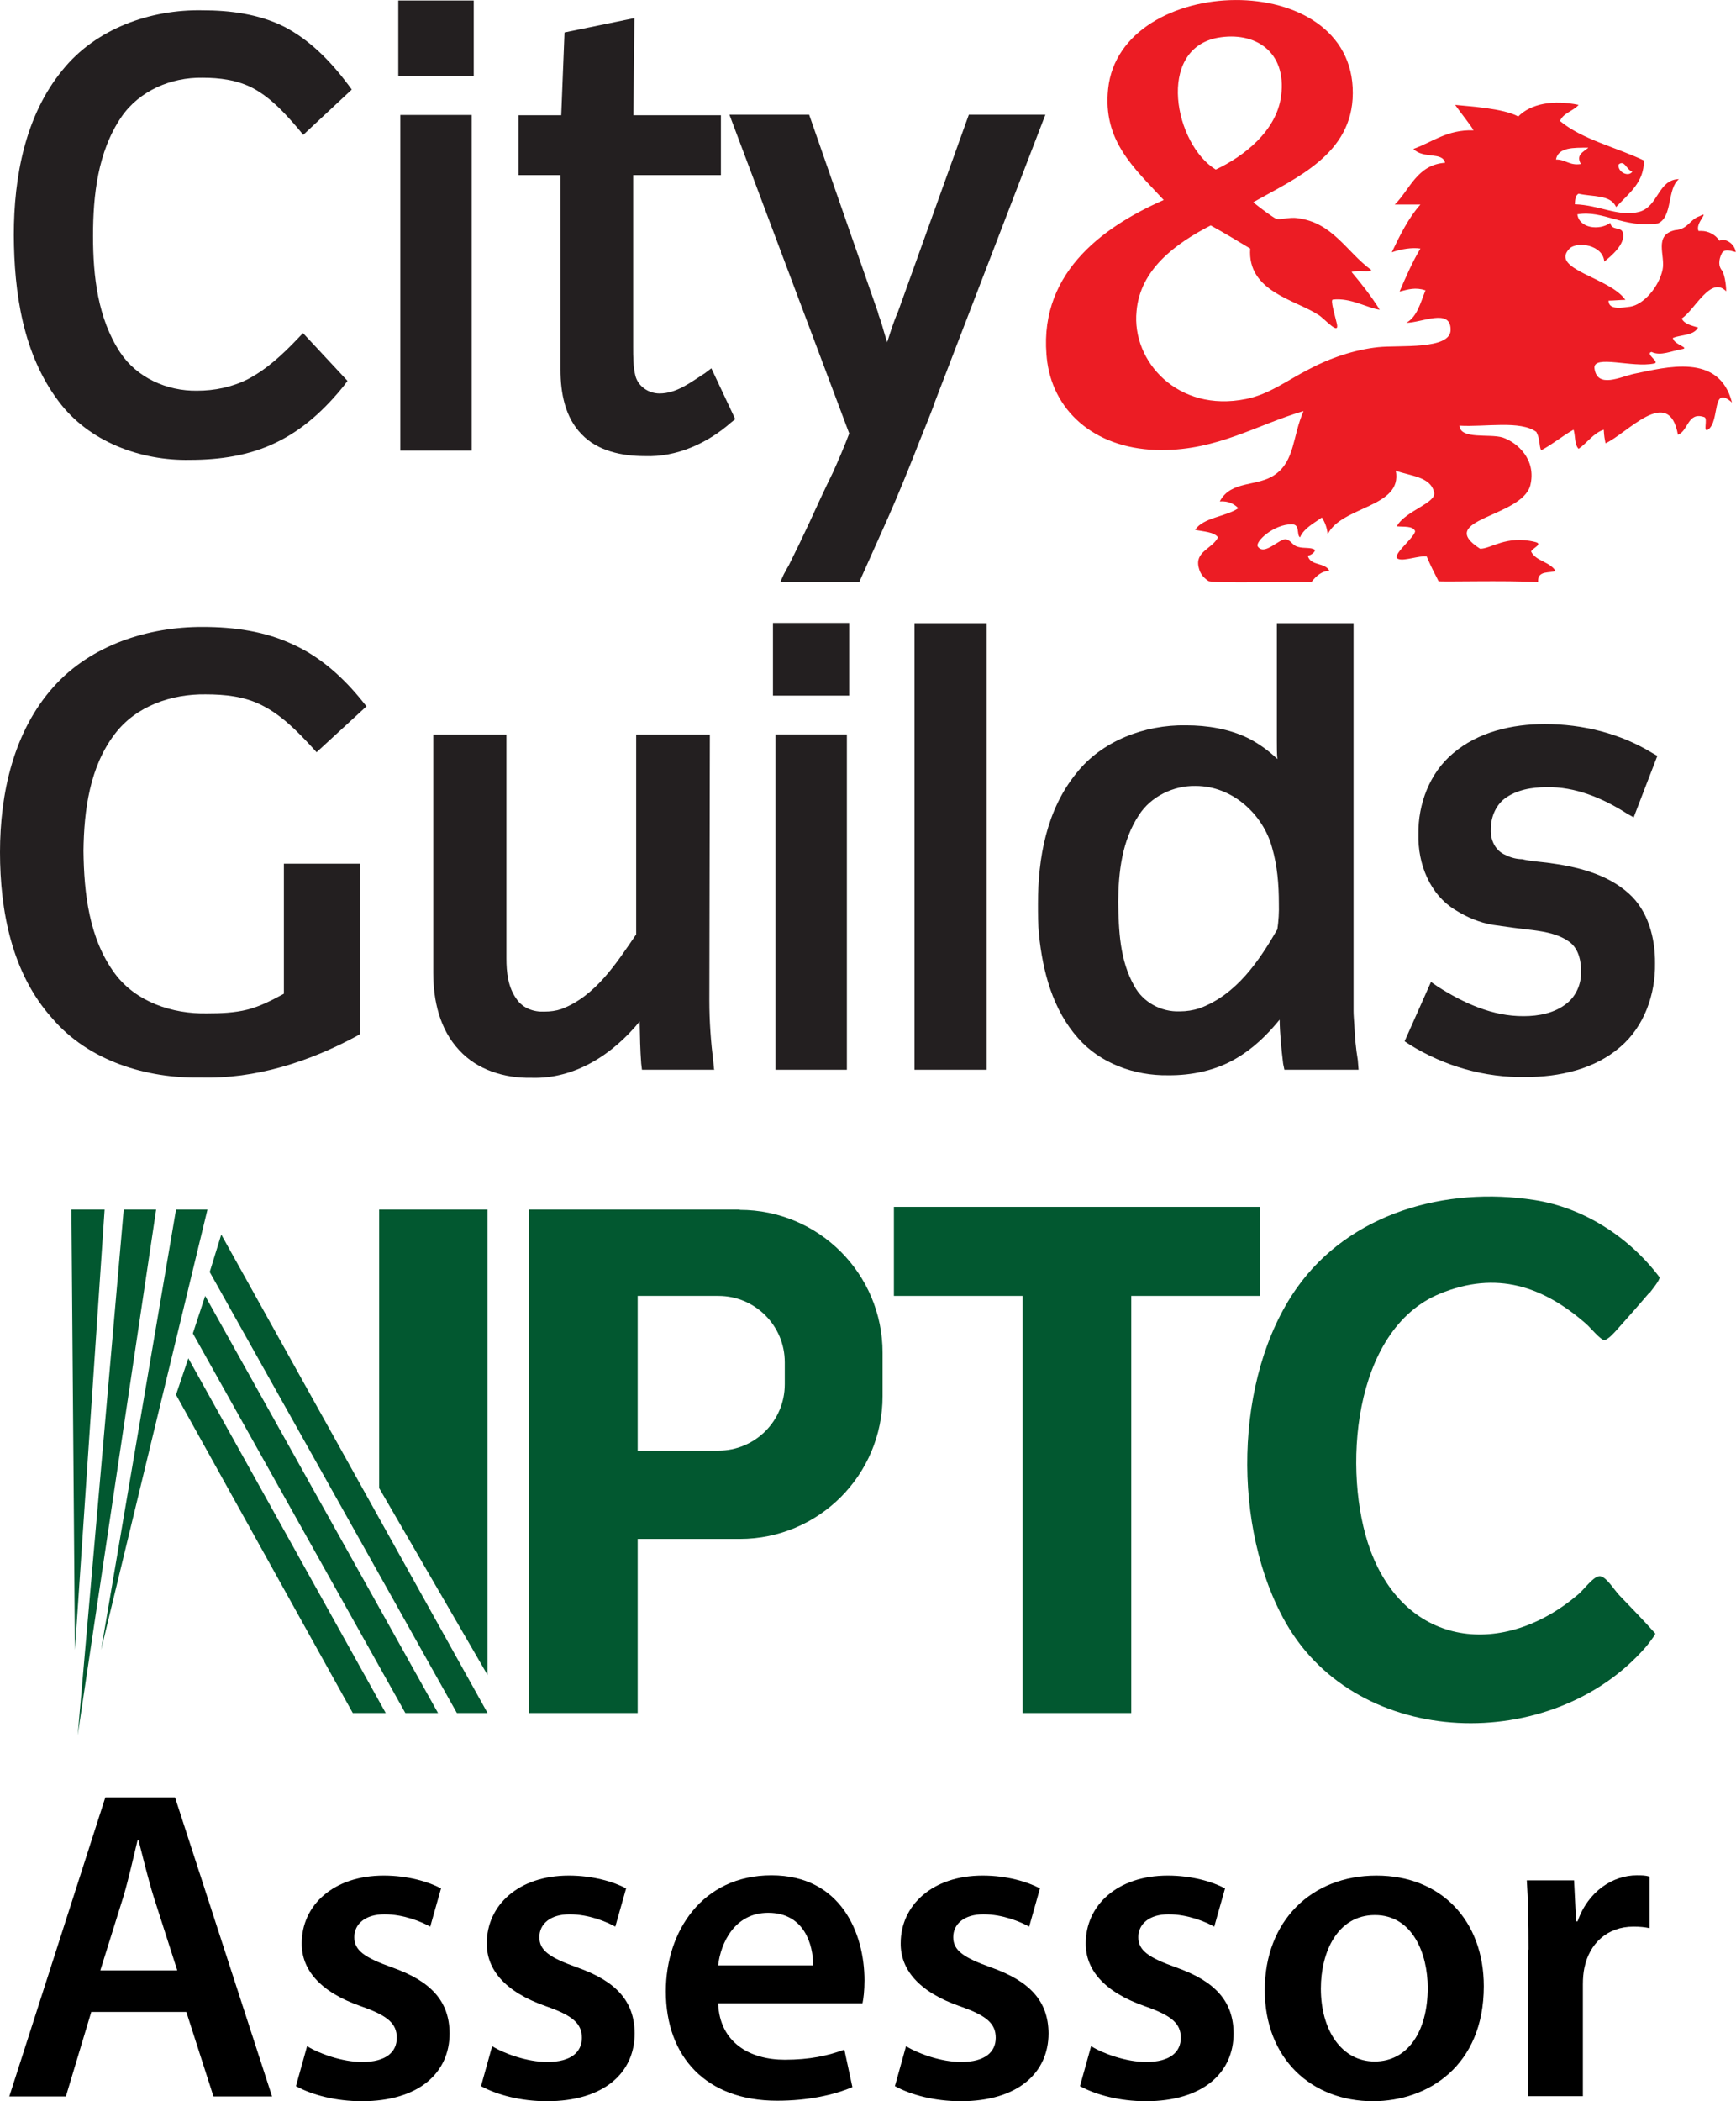
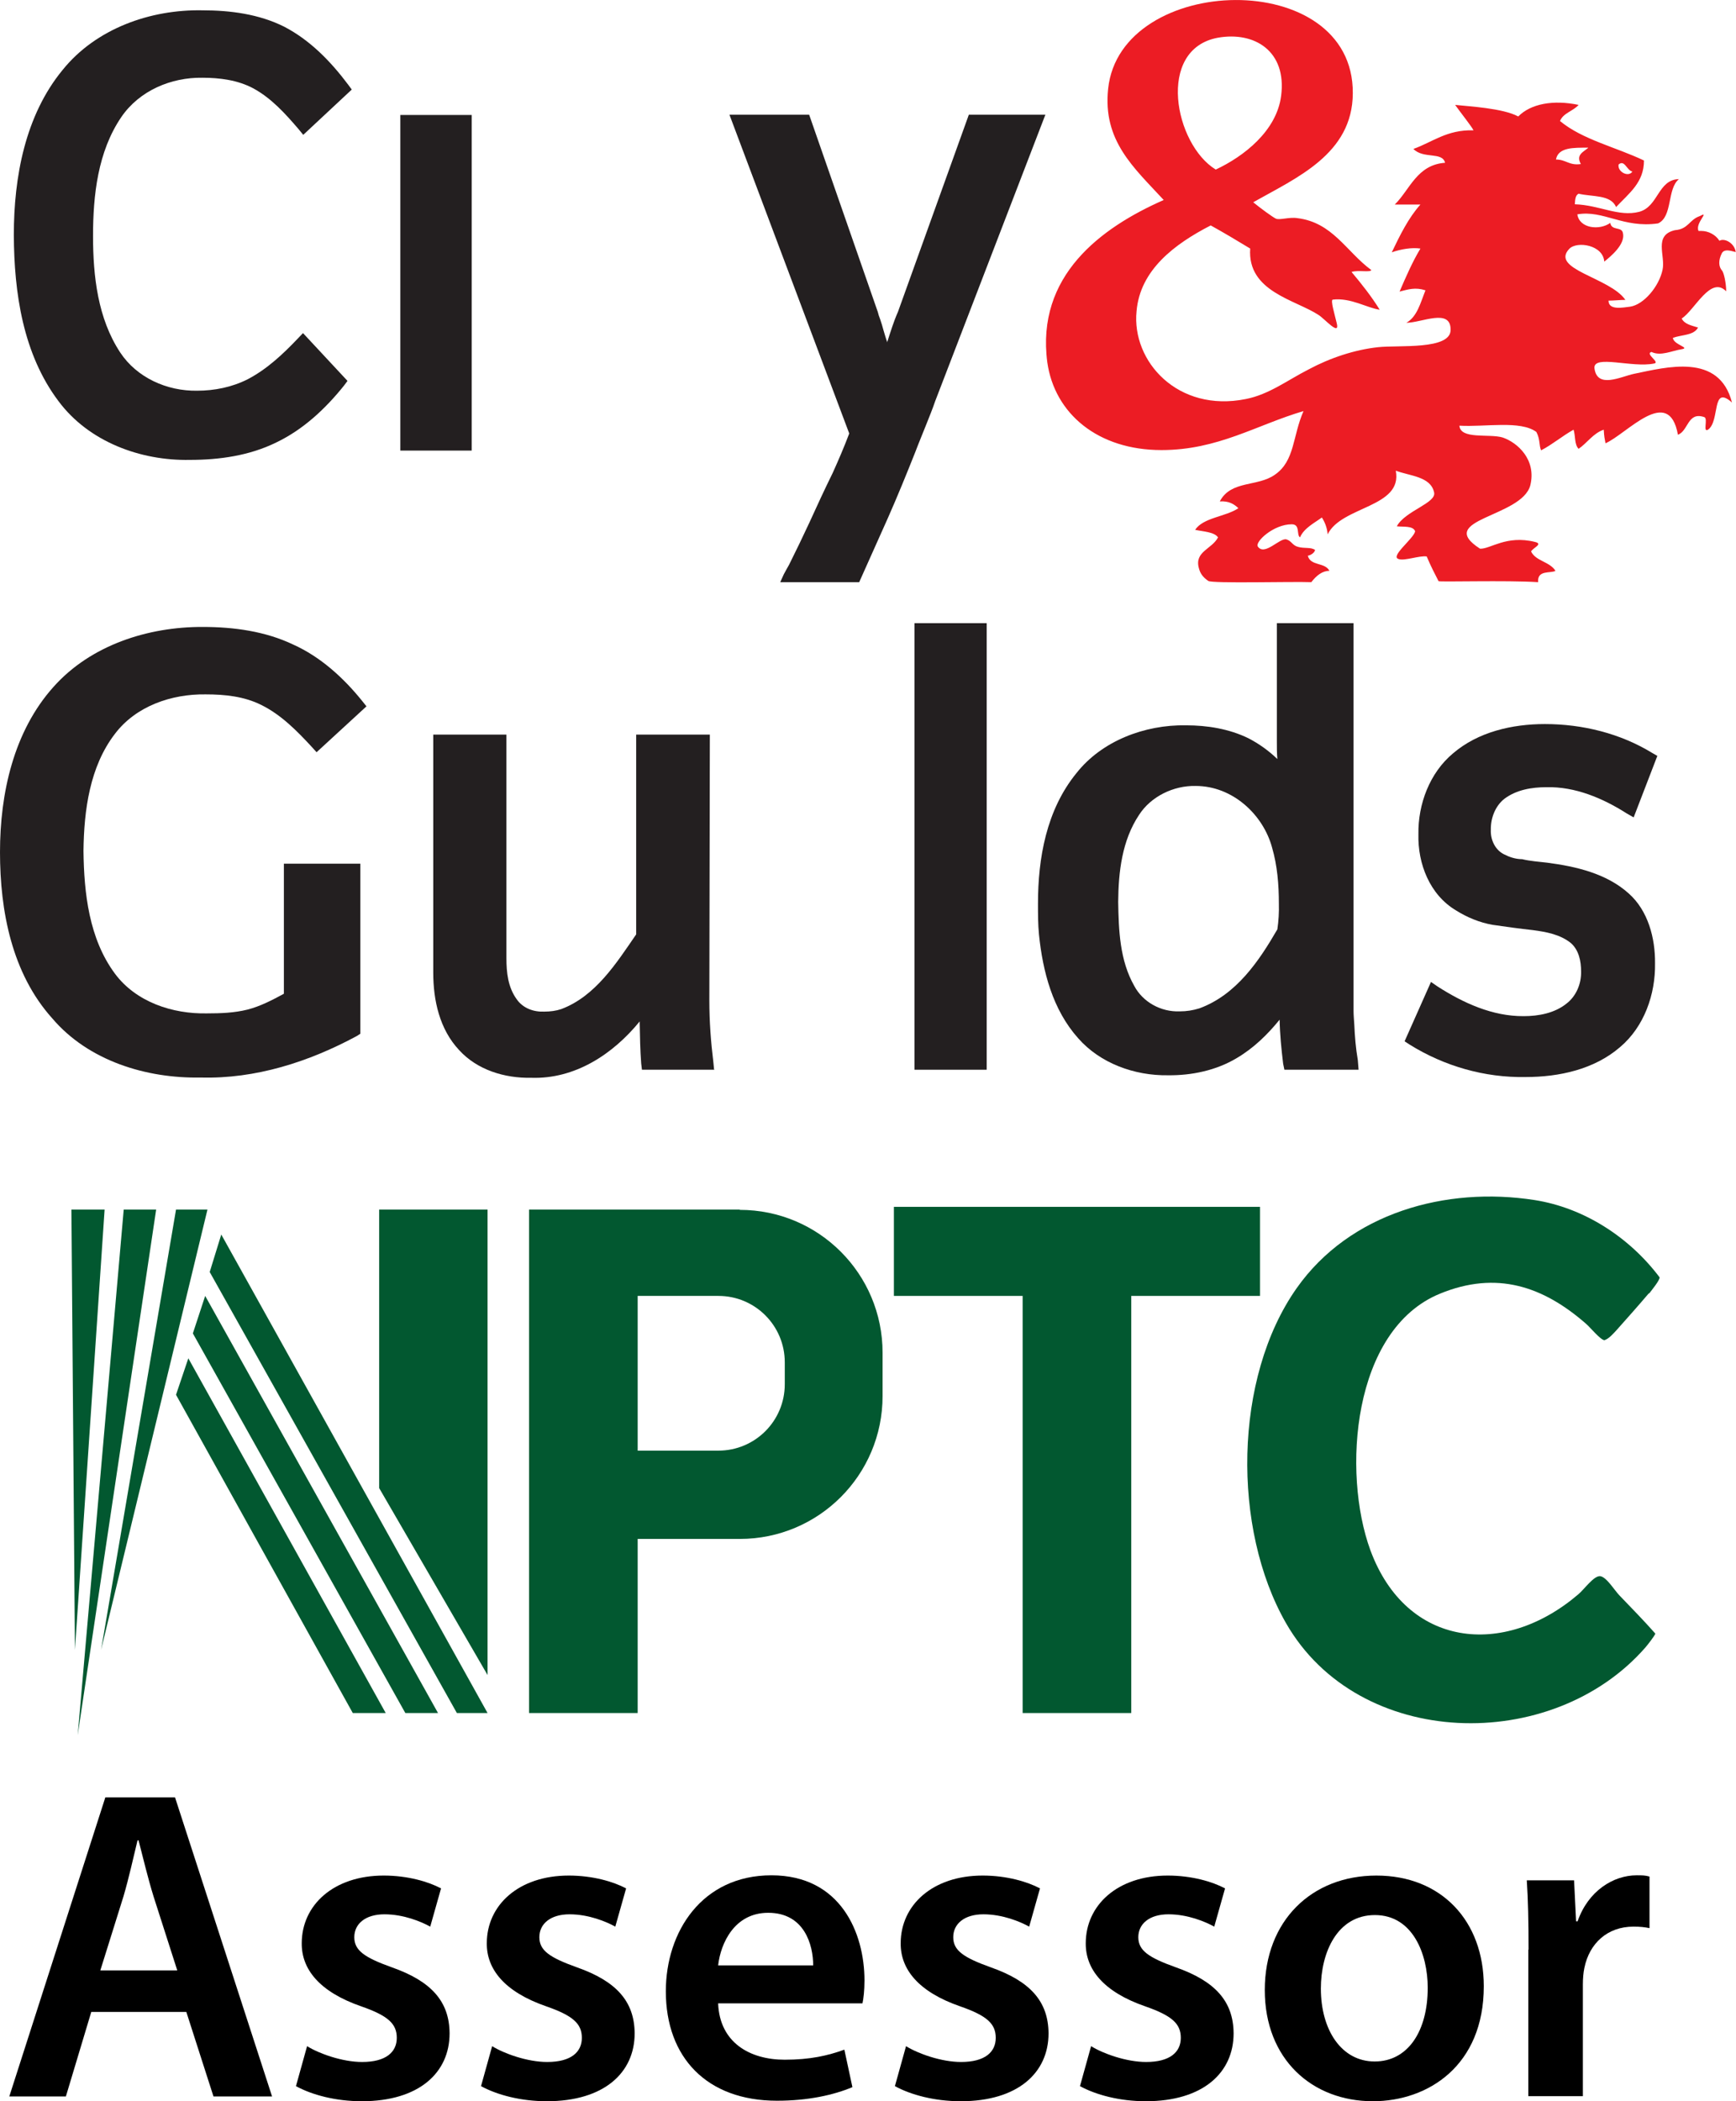
<svg xmlns="http://www.w3.org/2000/svg" id="b" data-name="Layer 2" width="69.04" height="83.52" viewBox="0 0 69.04 83.52">
  <g id="c" data-name="Layer 6">
    <g>
      <g>
        <path d="M54.54,10.72c-.01.13-.51,0-.79.09.42.5.79.97,1.12,1.5-.48-.06-1.16-.49-1.87-.4-.09.03.07.55.16.93.14.55-.48-.17-.72-.32-.93-.61-2.84-.93-2.72-2.64-.51-.31-1.03-.62-1.57-.92-1.44.74-2.81,1.77-2.95,3.41-.2,1.99,1.64,4.04,4.35,3.49.92-.18,1.67-.76,2.5-1.18.84-.45,1.82-.78,2.76-.88.81-.09,2.9.12,2.88-.7,0-.86-1.15-.27-1.76-.27.43-.24.56-.79.76-1.29-.4-.13-.68-.04-1.03.05.25-.58.52-1.2.83-1.71-.34-.05-.77.02-1.14.15.32-.67.67-1.38,1.14-1.9h-1.02c.6-.59.88-1.58,2-1.66-.11-.45-.86-.14-1.26-.55.76-.27,1.33-.77,2.39-.74-.07-.15-.51-.7-.73-1.01.56.06,1.9.13,2.51.46.5-.51,1.4-.67,2.4-.46-.22.25-.61.32-.74.64.89.74,2.23,1.04,3.34,1.57,0,.87-.58,1.29-1.11,1.85-.21-.5-.94-.4-1.49-.53-.13.06-.14.25-.15.42.98.03,1.74.51,2.56.3.77-.21.74-1.28,1.58-1.3-.48.39-.24,1.49-.83,1.76-1.38.2-2.17-.54-3.21-.36.08.56.88.65,1.31.34.05.32.44.14.5.39.12.45-.48.94-.74,1.15-.04-.66-1.08-.83-1.39-.51-.78.82,1.62,1.14,2.23,2.03-.19,0-.47.03-.67.03,0,.4.59.27.86.24.54-.08,1.15-.8,1.29-1.47.12-.56-.37-1.37.49-1.57.54-.04.57-.42.99-.56.43-.23-.2.28-.05.59.04,0,.07,0,.11,0,.28,0,.57.15.72.39.2-.12.6.09.65.45-.26-.07-.45-.12-.55.04-.15.29-.13.54,0,.69.08.08.17.52.17.83-.62-.64-1.25.75-1.77,1.08.11.23.4.28.65.36-.17.32-.65.28-1,.41.02.27.7.39.36.45-.4.06-.84.29-1.21.11-.28.07.37.42.1.46-.86.18-2.41-.36-2.37.18.1.84,1.05.34,1.57.23,1.28-.26,3.39-.85,3.9,1.14-.82-.73-.47.71-.94,1.07-.24.16,0-.43-.16-.49-.67-.23-.63.55-1.05.7-.36-2-2.03-.03-2.88.34-.04-.23-.05-.23-.07-.54-.42.14-.67.54-1,.76-.17-.17-.12-.51-.2-.76-.45.25-.83.58-1.29.82-.09-.19-.03-.43-.19-.73-.63-.47-2.03-.19-3.06-.25.04.56,1.19.31,1.72.47.59.2,1.35.88,1.1,1.9-.34,1.28-3.83,1.34-2,2.52.41.02,1.04-.55,2.18-.27.35.08-.07.23-.15.38.19.39.74.4.97.77-.19.11-.73-.05-.69.45-1.26-.08-3.93,0-3.96-.04-.14-.27-.32-.62-.47-.98-.27-.05-.9.19-1.12.1-.35-.1.6-.81.66-1.1-.08-.23-.47-.17-.73-.2.33-.62,1.61-.93,1.48-1.36-.14-.62-.96-.64-1.52-.85.28,1.47-2.16,1.4-2.71,2.53-.02-.27-.12-.5-.23-.67-.3.22-.71.42-.87.79-.15-.11.02-.52-.33-.52-.72,0-1.46.69-1.35.88.27.4.87-.35,1.14-.28.22.07.23.24.47.3.25.07.5,0,.67.12-.02.11-.17.21-.29.23.11.42.68.25.86.6-.28,0-.51.18-.72.45-.76-.03-3.97.06-4.1-.05-.23-.16-.32-.31-.37-.5-.19-.67.52-.76.76-1.23-.15-.22-.6-.23-.91-.3.32-.49,1.22-.52,1.72-.86-.18-.17-.38-.29-.74-.27.45-.85,1.5-.57,2.19-1.06.8-.55.7-1.53,1.14-2.53-1.87.55-3.4,1.55-5.65,1.55-2.52,0-4.25-1.44-4.54-3.49-.45-3.43,2.11-5.34,4.63-6.45-1.19-1.29-2.43-2.35-2.21-4.42.48-4.6,9.77-4.87,9.73.18-.01,2.42-2.25,3.36-3.96,4.33.28.23.77.59.9.65.14.07.53-.07.85-.02,1.41.17,1.95,1.33,2.94,2.06ZM50.95,3.81c.23-1.78-1.06-2.57-2.52-2.31-2.46.46-1.72,4.24-.08,5.24,1.11-.52,2.42-1.53,2.6-2.93ZM63.16,5.87c-.58,0-1.19-.02-1.28.47.4,0,.53.25.99.18-.2-.36.08-.47.29-.64ZM64.92,6.82c-.23-.05-.31-.49-.55-.28-.05.29.39.52.55.28Z" style="fill: #ec1c24;" />
        <g>
          <path d="M13.99,3.56l-1.93,1.8-.18-.22c-.53-.62-1.09-1.24-1.81-1.63-.62-.33-1.34-.42-2.02-.42-1.24-.02-2.51.51-3.23,1.57-.93,1.37-1.12,3.1-1.12,4.72,0,1.6.19,3.28,1.08,4.63.66,1,1.86,1.54,3.06,1.52.69,0,1.39-.14,2.02-.46.76-.4,1.39-.99,1.98-1.61l.21-.22,1.77,1.9-.15.2c-.74.92-1.62,1.74-2.69,2.25-1.06.52-2.25.69-3.43.69-1.96.04-4.02-.72-5.22-2.33-1.42-1.88-1.77-4.32-1.78-6.61,0-2.3.45-4.75,1.94-6.56C3.82,1.13,5.99.37,8.05.41c1.11,0,2.25.15,3.25.65,1.04.54,1.86,1.39,2.55,2.31l.14.19Z" style="fill: #231f20;" />
-           <path d="M18.84,3.03h-3V.02h3v3.01Z" style="fill: #231f20;" />
-           <path d="M29.09,16.78c-.95.84-2.18,1.4-3.45,1.35-.9,0-1.87-.2-2.5-.86-.67-.67-.85-1.66-.85-2.57v-7.74h-1.67v-2.38h1.7l.13-3.29,2.78-.57-.04,3.86h3.48v2.38h-3.49v6.83c0,.39,0,.79.09,1.15.11.42.52.7.96.7.69,0,1.26-.46,1.81-.81l.25-.19.95,2.02-.16.13Z" style="fill: #231f20;" />
          <path d="M41.57,4.57l-4.38,11.38c-.1.3-.23.61-.34.89-.15.38-.31.76-.45,1.13-.35.88-.7,1.74-1.08,2.6l-1.15,2.57h-3.14l.14-.31c.06-.12.14-.25.21-.38.28-.56.55-1.12.81-1.68.3-.66.61-1.33.93-1.98.23-.51.45-1.02.65-1.55v-.02s-4.76-12.66-4.76-12.66h3.17l2.73,7.84c.02.09.05.18.09.28.05.14.1.31.14.46.05.16.09.32.15.47v-.03c.13-.4.25-.8.42-1.18l2.82-7.84h3.05Z" style="fill: #231f20;" />
          <path d="M28.42,42.52h-2.89l-.03-.25c-.04-.53-.05-1.07-.06-1.6v-.07c-1.07,1.31-2.58,2.3-4.32,2.24-1.05.02-2.14-.31-2.86-1.1-.78-.83-1.03-1.98-1.03-3.08v-9.46h2.91v8.89c0,.56.06,1.15.41,1.63.25.36.68.51,1.1.49.23,0,.46-.03.67-.1,1.36-.51,2.19-1.82,2.98-2.97v-7.94h2.93l-.02,10.57c0,.83.06,1.64.16,2.45l.03.31Z" style="fill: #231f20;" />
-           <path d="M33.77,27.65h-3.03v-2.89h3.03v2.89Z" style="fill: #231f20;" />
          <path d="M39.24,42.52h-2.87v-17.75h2.87v17.75Z" style="fill: #231f20;" />
          <path d="M54.02,42.52h-2.94l-.05-.24c-.07-.58-.13-1.17-.14-1.75-.48.59-1.03,1.13-1.71,1.53-.82.49-1.79.69-2.73.68-1.34.02-2.7-.48-3.57-1.47-1.02-1.14-1.41-2.66-1.56-4.12-.04-.41-.04-.82-.04-1.23,0-1.8.33-3.72,1.53-5.19,1-1.27,2.7-1.93,4.36-1.9.84,0,1.71.14,2.47.51.43.22.83.51,1.16.83-.02-.23-.02-.47-.02-.71v-4.69h3.05v15.08c0,.11,0,.23,0,.33,0,.18.02.37.03.55.02.47.06.94.14,1.41l.03.38ZM47.7,40.08c1.47-.54,2.37-1.88,3.1-3.14.05-.34.07-.68.06-1.03,0-.74-.06-1.5-.27-2.22-.35-1.3-1.56-2.45-3.04-2.45-.88-.02-1.78.42-2.25,1.15-.68,1.02-.82,2.27-.83,3.46.02,1.13.06,2.32.64,3.34.34.64,1.06,1.04,1.81,1.01.27,0,.52-.04.78-.12Z" style="fill: #231f20;" />
          <path d="M65.91,30.05l-.94,2.44-.28-.16c-.94-.6-2.05-1.07-3.19-1.04-.58,0-1.19.1-1.67.46-.37.29-.55.78-.54,1.23-.02.38.16.79.51.97.21.11.44.19.69.2h.04c.33.08.67.1,1,.14,1.15.15,2.36.43,3.24,1.22.77.68,1.06,1.77,1.05,2.78.02,1.23-.43,2.52-1.39,3.33-1.03.89-2.43,1.19-3.76,1.19-1.62.03-3.23-.43-4.61-1.29l-.2-.13,1.05-2.36.26.18c1.03.66,2.19,1.19,3.43,1.18.59,0,1.23-.12,1.7-.5.38-.29.59-.78.58-1.27,0-.42-.09-.85-.4-1.13-.43-.35-.99-.45-1.52-.52-.54-.06-1.06-.13-1.6-.21-.52-.09-1.02-.3-1.45-.57-1.05-.62-1.53-1.86-1.5-3.03-.02-1.2.45-2.44,1.37-3.21,1-.86,2.36-1.17,3.66-1.17,1.49,0,3,.37,4.27,1.15l.21.12Z" style="fill: #231f20;" />
          <path d="M18.76,17.91h-2.84V4.57h2.84v13.34Z" style="fill: #231f20;" />
-           <path d="M33.68,42.52h-2.84v-13.33h2.84v13.33Z" style="fill: #231f20;" />
          <path d="M14.57,28.08l-1.98,1.82-.18-.2c-.6-.65-1.23-1.29-2.02-1.68-.68-.34-1.45-.42-2.21-.42-1.35-.02-2.77.46-3.61,1.57-1,1.3-1.23,3.03-1.25,4.65.02,1.68.22,3.49,1.25,4.88.84,1.13,2.29,1.61,3.67,1.58.54,0,1.08-.02,1.6-.15.51-.13.99-.38,1.45-.63v-5.17h3.04v6.76l-.14.09c-1.91,1.03-4.03,1.71-6.21,1.65-2.16.04-4.46-.66-5.9-2.35C.47,38.69,0,36.21,0,33.87c0-2.33.54-4.8,2.13-6.57,1.48-1.66,3.76-2.39,5.94-2.38,1.22,0,2.48.17,3.59.7,1.09.49,2,1.32,2.75,2.25l.16.2Z" style="fill: #231f20;" />
        </g>
      </g>
      <g>
        <polygon points="50.11 47.97 35.55 47.97 35.55 51.51 40.67 51.51 40.67 68.09 44.99 68.09 44.99 51.51 50.11 51.51 50.11 47.97" style="fill: #025830;" />
        <polygon points="15.08 59.15 19.39 66.58 19.39 48.08 15.08 48.08 15.08 59.15" style="fill: #025830;" />
        <path d="M29.42,48.08h-8.38v20.01h4.32v-6.92h4.06c3.14,0,5.68-2.54,5.68-5.68v-1.72c0-3.14-2.54-5.68-5.68-5.68ZM31.21,55.02c0,1.46-1.18,2.64-2.64,2.64h-3.21v-6.15h3.21c1.46,0,2.64,1.18,2.64,2.64v.87Z" style="fill: #025830;" />
        <polygon points="8.34 50.56 18.17 68.09 19.39 68.09 8.8 49.07 8.34 50.56" style="fill: #025830;" />
        <polygon points="7.67 53 16.12 68.09 17.42 68.09 8.16 51.51 7.67 53" style="fill: #025830;" />
        <polygon points="7 55.44 14.03 68.09 15.34 68.09 7.49 53.99 7 55.44" style="fill: #025830;" />
        <polygon points="2.84 48.08 2.98 65.58 4.16 48.08 2.84 48.08" style="fill: #025830;" />
        <polygon points="4.92 48.08 3.09 68.97 6.21 48.08 4.92 48.08" style="fill: #025830;" />
        <polygon points="7 48.08 4.02 65.58 8.25 48.08 7 48.08" style="fill: #025830;" />
      </g>
      <path d="M65.57,51.41c-.39.46-.86.99-1.28,1.46-.13.14-.3.34-.48.4-.15,0-.56-.5-.72-.64-1.72-1.51-3.58-2.13-5.82-1.21-3.5,1.43-3.9,7.12-2.77,10.2,1.43,3.87,5.3,4.29,8.27,1.75.22-.18.62-.75.87-.72s.59.59.76.76c.48.5.97,1,1.43,1.52.01.05-.32.47-.39.55-3.71,4.25-11.41,4.08-14.3-.97-2.14-3.74-2.09-9.74.43-13.31,2.11-2.99,5.93-4.05,9.46-3.5,1.98.31,3.78,1.49,4.97,3.07.02.11-.32.52-.41.64Z" style="fill: #025830;" />
      <g>
        <path d="M3.63,79.97l-1.01,3.36H.37l3.82-11.89h2.77l3.86,11.89h-2.33l-1.08-3.36h-3.78ZM7.05,78.32l-.94-2.93c-.23-.74-.42-1.55-.6-2.24h-.04c-.17.7-.35,1.52-.56,2.23l-.92,2.94h3.06Z" />
        <path d="M12.21,81.33c.48.3,1.41.63,2.19.63.96,0,1.38-.4,1.38-.96s-.35-.88-1.41-1.25c-1.68-.58-2.38-1.49-2.37-2.51,0-1.51,1.26-2.69,3.26-2.69.95,0,1.77.24,2.28.51l-.43,1.52c-.36-.2-1.06-.49-1.82-.49s-1.2.38-1.2.91.41.81,1.5,1.2c1.56.55,2.28,1.35,2.29,2.62,0,1.57-1.22,2.7-3.49,2.7-1.04,0-1.98-.25-2.62-.6l.44-1.58Z" />
        <path d="M19.57,81.33c.48.3,1.41.63,2.19.63.96,0,1.38-.4,1.38-.96s-.35-.88-1.41-1.25c-1.68-.58-2.38-1.49-2.37-2.51,0-1.51,1.26-2.69,3.26-2.69.95,0,1.77.24,2.28.51l-.43,1.52c-.36-.2-1.06-.49-1.82-.49s-1.2.38-1.2.91.41.81,1.5,1.2c1.56.55,2.28,1.35,2.29,2.62,0,1.57-1.22,2.7-3.49,2.7-1.04,0-1.98-.25-2.62-.6l.44-1.58Z" />
        <path d="M28.56,79.63c.06,1.56,1.26,2.24,2.65,2.24,1,0,1.71-.16,2.37-.4l.32,1.49c-.74.31-1.75.54-3,.54-2.79,0-4.42-1.72-4.42-4.35,0-2.37,1.44-4.61,4.2-4.61s3.7,2.3,3.7,4.18c0,.4-.04.73-.08.91h-5.75ZM32.34,78.12c0-.8-.34-2.09-1.79-2.09-1.34,0-1.89,1.21-1.99,2.09h3.78Z" />
        <path d="M36.03,81.33c.48.3,1.41.63,2.19.63.96,0,1.38-.4,1.38-.96s-.35-.88-1.41-1.25c-1.68-.58-2.38-1.49-2.37-2.51,0-1.51,1.26-2.69,3.26-2.69.95,0,1.77.24,2.28.51l-.43,1.52c-.36-.2-1.06-.49-1.82-.49s-1.2.38-1.2.91.41.81,1.5,1.2c1.56.55,2.28,1.35,2.29,2.62,0,1.57-1.22,2.7-3.49,2.7-1.04,0-1.98-.25-2.62-.6l.44-1.58Z" />
        <path d="M43.39,81.33c.48.3,1.41.63,2.19.63.96,0,1.38-.4,1.38-.96s-.35-.88-1.41-1.25c-1.68-.58-2.38-1.49-2.37-2.51,0-1.51,1.26-2.69,3.26-2.69.95,0,1.77.24,2.28.51l-.43,1.52c-.36-.2-1.06-.49-1.82-.49s-1.2.38-1.2.91.41.81,1.5,1.2c1.56.55,2.28,1.35,2.29,2.62,0,1.57-1.22,2.7-3.49,2.7-1.04,0-1.98-.25-2.62-.6l.44-1.58Z" />
        <path d="M59.01,78.95c0,3.16-2.22,4.57-4.41,4.57-2.42,0-4.3-1.67-4.3-4.42s1.86-4.55,4.44-4.55,4.27,1.8,4.27,4.4ZM52.53,79.04c0,1.65.82,2.9,2.14,2.9s2.11-1.2,2.11-2.93c0-1.35-.6-2.89-2.1-2.89s-2.15,1.49-2.15,2.92Z" />
        <path d="M60.79,77.5c0-1.15-.02-2-.07-2.76h1.88l.08,1.63h.06c.42-1.21,1.42-1.83,2.35-1.83.21,0,.34,0,.51.05v2.05c-.19-.04-.37-.06-.64-.06-1.03,0-1.75.66-1.95,1.64-.04.19-.06.42-.06.65v4.45h-2.17v-5.83Z" />
      </g>
    </g>
  </g>
</svg>